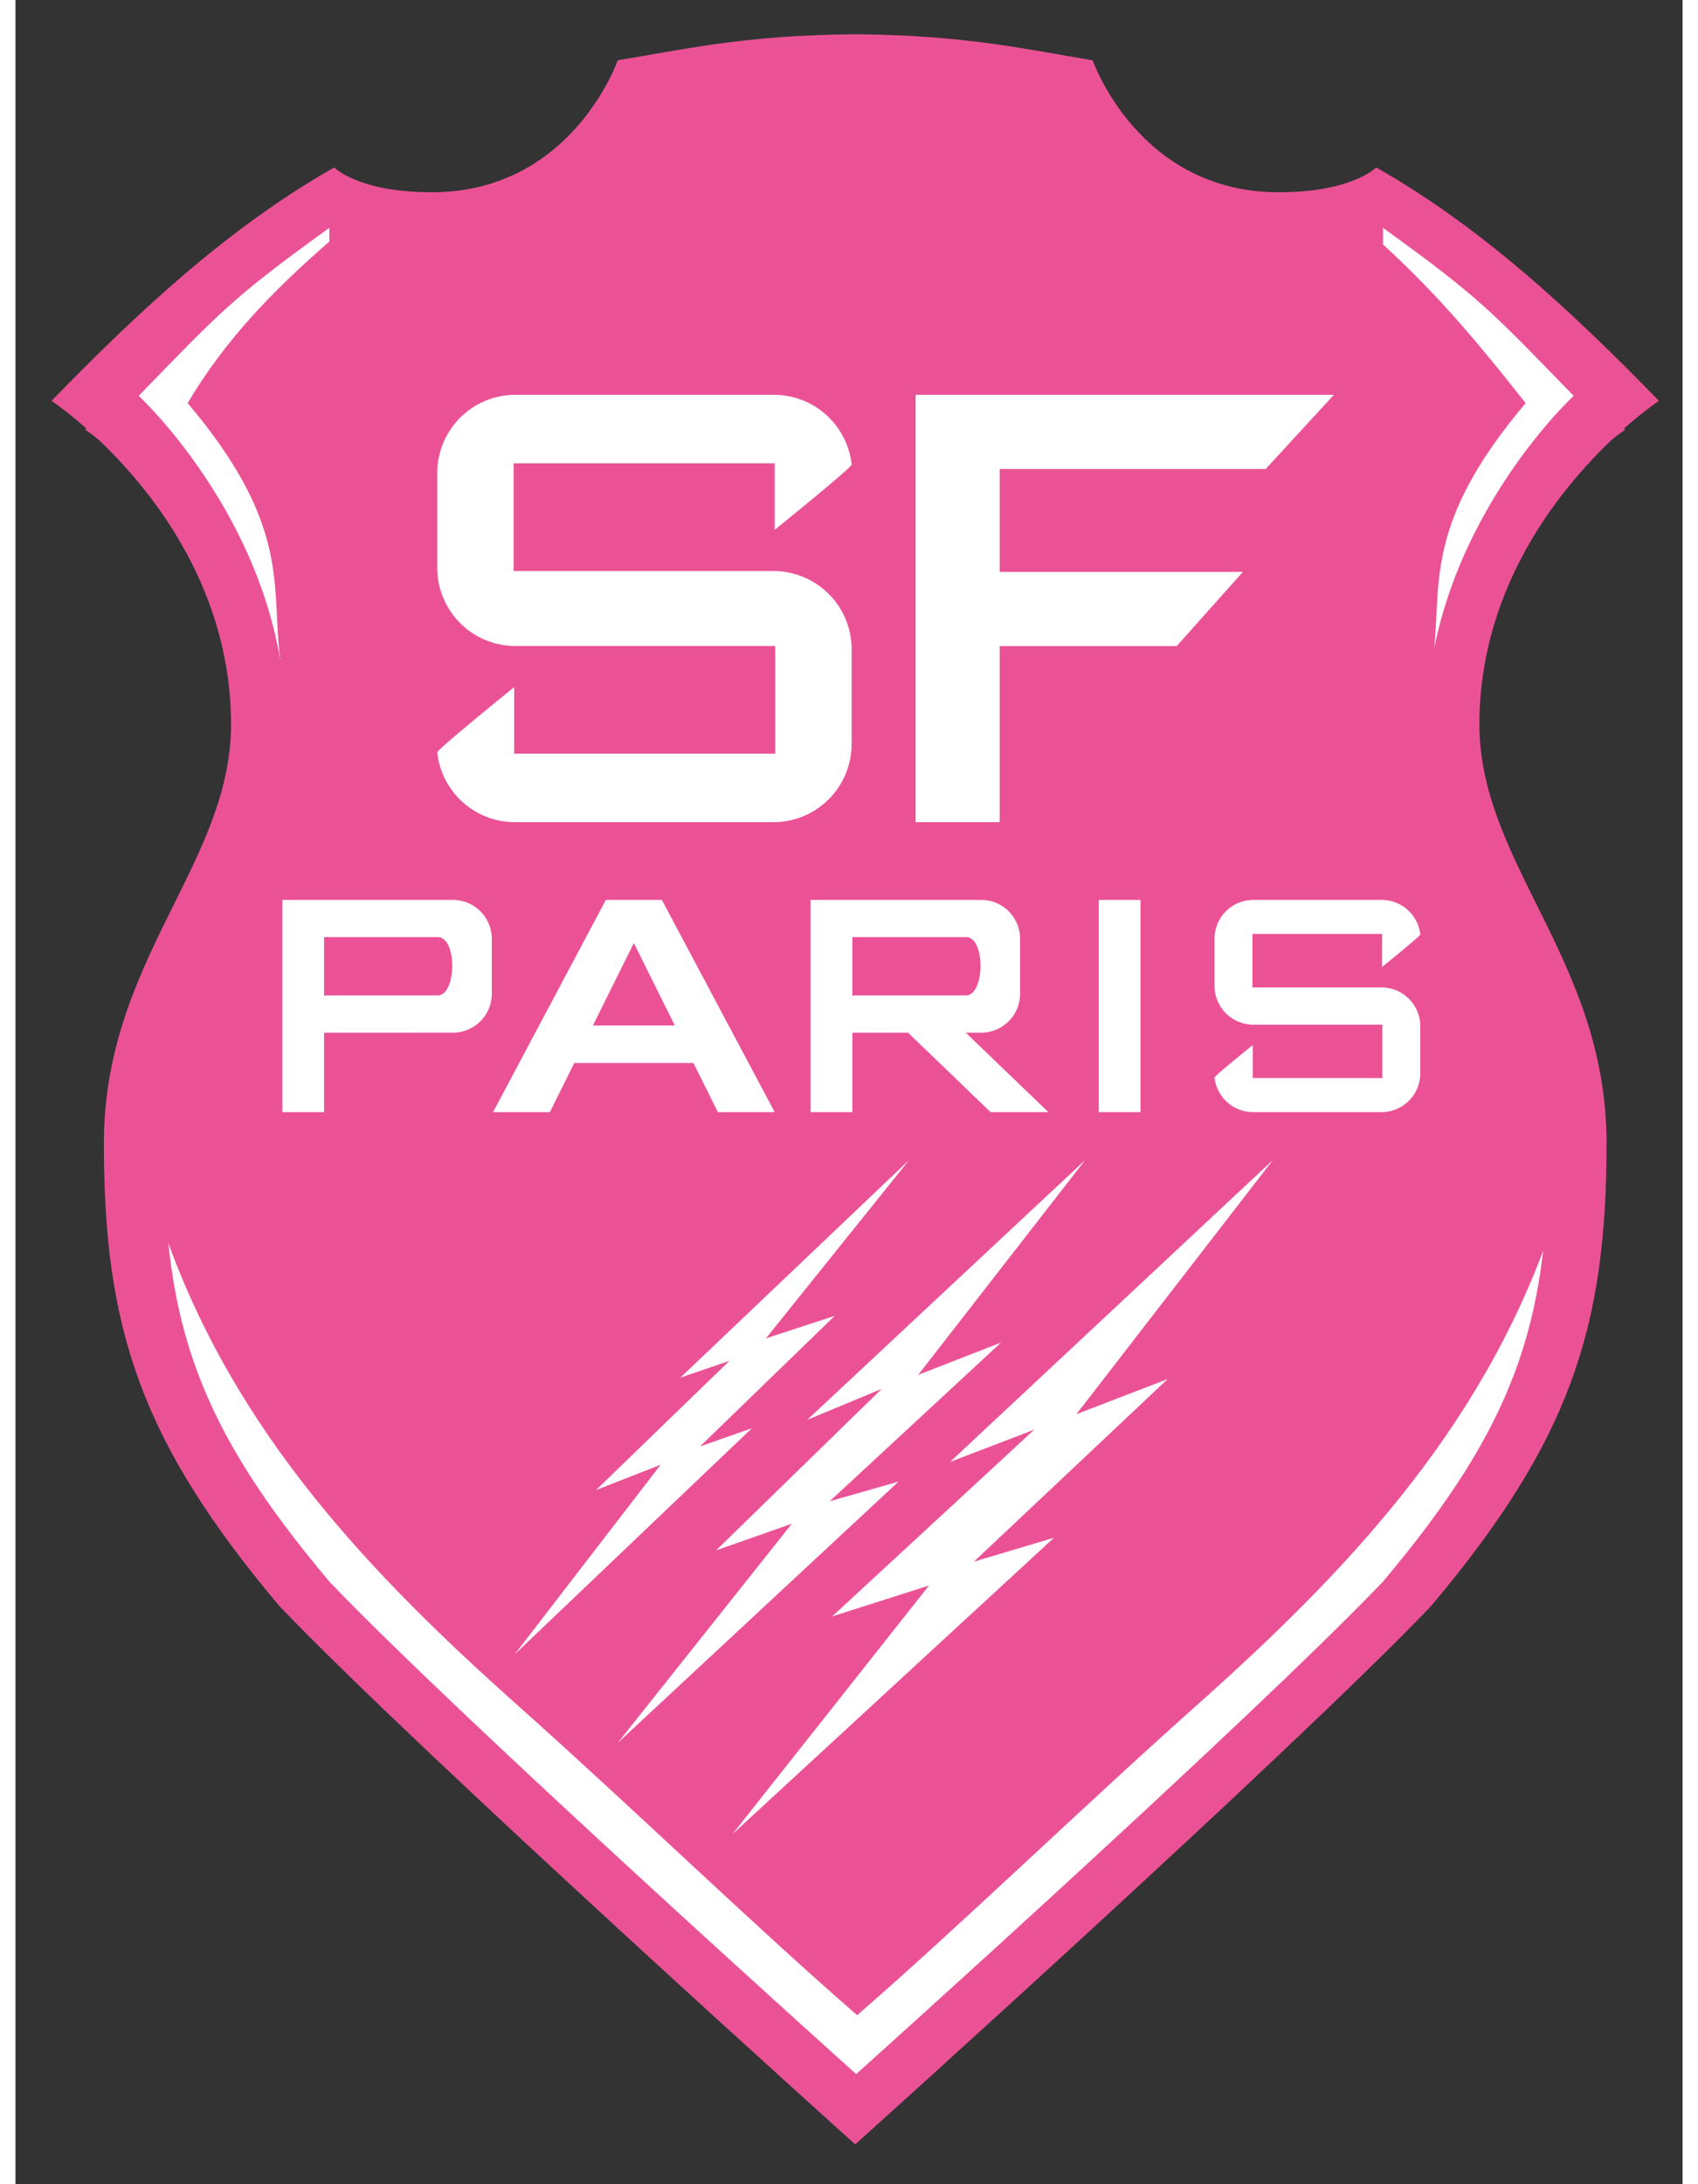
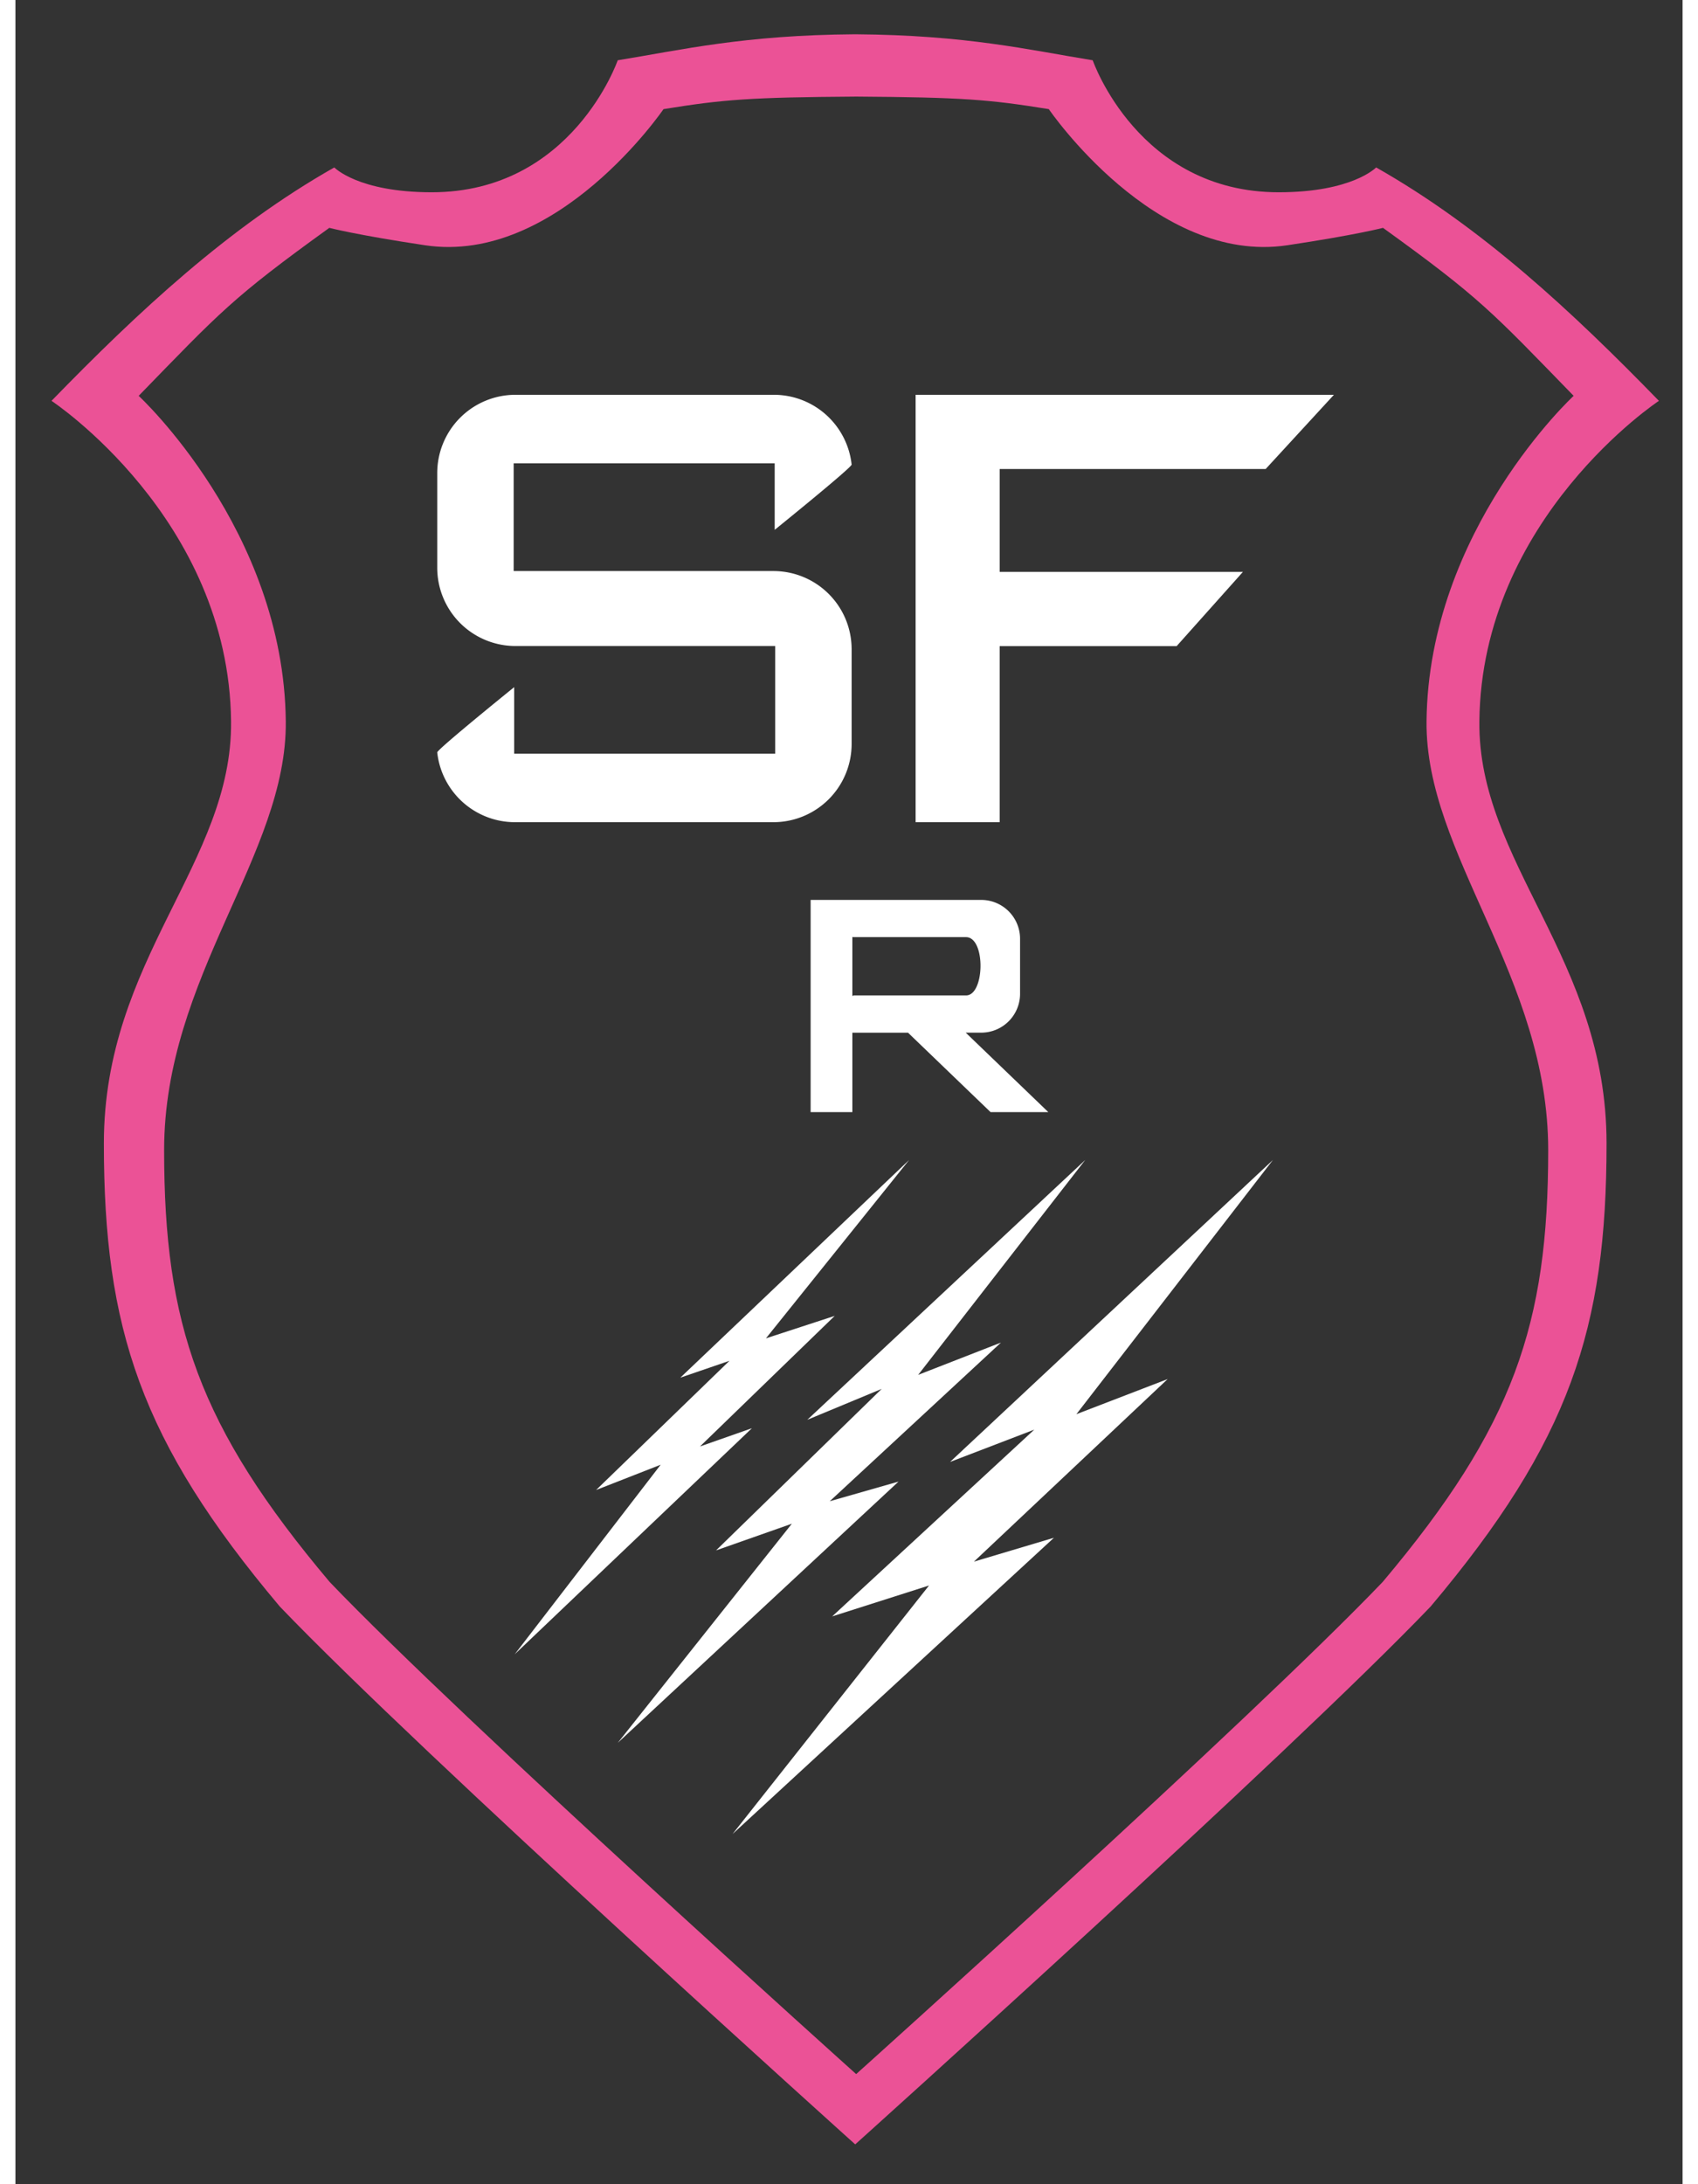
<svg xmlns="http://www.w3.org/2000/svg" width="210" height="270" viewBox="0 0 420 550">
  <rect x="0" y="0" width="420" height="550" fill="#333333" stroke="none" />
-   <path fill="#eb5296" d="M350.454 399.093c33.69-39.946 42.472-67.26 42.472-111.754 0-44.491-31.039-67.626-30.7-101.788.487-49.075 43.338-77.357 43.338-77.357-20.992-21.584-42.788-41.884-68.254-56.312 0 0-5.717 5.992-23.527 5.992-33.899 0-44.891-31.847-44.891-31.847-15.309-2.48-30.428-6.091-57.326-6.274-26.897.183-42.017 3.794-57.325 6.274 0 0-10.993 31.847-44.892 31.847-17.81 0-23.527-5.992-23.527-5.992C60.356 66.31 38.561 86.61 17.568 108.194c0 0 42.852 28.282 43.339 77.357.338 34.162-30.701 57.297-30.701 101.788 0 44.494 8.782 71.808 42.473 111.754 34.024 35.535 138.887 129.759 138.887 129.759s104.864-94.224 138.888-129.76" />
  <g fill="#fff">
    <path fill-rule="evenodd" d="m225.143 292.1-57.638 54.808 12.377-4.243-33.593 32.531 16.266-6.365-36.775 47.737 59.76-56.93-13.084 4.597 33.946-32.886-17.327 5.658zM226.783 207.034h21.176v-44.343h44.592l16.69-18.684H247.96v-25.909h67.013l17.189-18.684H226.783z" />
    <path d="M126.019 99.414a19.71 19.71 0 0 0-19.754 19.752v23.753a19.71 19.71 0 0 0 19.754 19.754h65.39v27.11h-65.76v-16.752s-19.462 15.717-19.384 16.434a19.705 19.705 0 0 0 19.634 17.57h65.01a19.71 19.71 0 0 0 19.753-19.752V163.53c0-10.944-8.81-19.736-19.753-19.736h-65.39v-27.13h65.76v16.753s19.461-15.717 19.383-16.433a19.705 19.705 0 0 0-19.633-17.57z" />
    <path fill-rule="evenodd" d="M200.332 226.607v53.438h10.514v-20.002h14.025l20.801 20.002h14.547l-20.811-20.012h3.88a9.786 9.786 0 0 0 9.808-9.807v-13.812a9.786 9.786 0 0 0-9.809-9.807h-32.28zm10.514 9.277h.039l-.002.095h28.62c4.966.07 4.71 14.643 0 14.68h-28.435l-.002.107h-.22z" />
-     <path d="M311.894 226.607a9.787 9.787 0 0 0-9.808 9.807v11.795a9.787 9.787 0 0 0 9.808 9.808h32.469v13.462H311.71v-8.318s-9.663 7.804-9.624 8.16a9.784 9.784 0 0 0 9.748 8.724h32.28a9.787 9.787 0 0 0 9.81-9.808v-11.794a9.78 9.78 0 0 0-9.81-9.8h-32.468v-13.47h32.652v8.318s9.664-7.804 9.625-8.16a9.784 9.784 0 0 0-9.749-8.724z" />
    <g fill-rule="evenodd">
-       <path d="M272.926 280.045h10.515v-53.438h-10.515zM67.24 226.607v53.438h10.514v-20.002h22.142l.009-.01h10.29a9.786 9.786 0 0 0 9.81-9.807v-13.812a9.786 9.786 0 0 0-9.81-9.807H67.24zm10.514 9.277h.04l-.003.095h28.62c4.967.07 4.71 14.643 0 14.68H77.976l-.002.107h-.22zM148.745 226.607l-28.423 53.438h14.318l6.146-12.37h30.028l6.146 12.37h14.318l-28.423-53.438zm7.055 10.854 10.312 20.751h-20.624z" />
-     </g>
+       </g>
    <path fill-rule="evenodd" d="m269.507 292.102-70.014 65.417 18.741-7.78-41.725 40.665 19.095-6.718-43.847 55.162 70.72-65.77-17.326 4.95 43.14-39.957-20.863 8.133zM316.795 292.102l-81.329 76.025 21.216-8.133-50.919 47.03 24.399-7.78-49.504 62.588 80.975-74.61-20.156 6.011 48.798-45.968-22.985 8.84z" />
    <g fill-rule="evenodd">
-       <path d="m79.076 49.37-57.965 52.136 45.618 64.71c-2.44-18.8 2.964-33.536-23.338-64.71 9.36-15.873 21.672-28.512 35.685-40.663zM344.532 47.09v14.46c12.492 11.5 21.85 22.061 35.928 39.957-26.301 31.174-20.898 45.908-23.338 64.71L403.49 97.56zM285.517 467.026c36.599-31.713 68.498-65.776 93.789-103.144l15.777-48.581-8.705-4.46c-17.61 50.078-52.016 85.804-88.888 118.662-29.048 25.887-59.37 55.3-85.435 77.941-26.065-22.642-56.387-52.054-85.436-77.94-36.872-32.86-71.275-68.585-88.885-118.664l-8.706 4.46 15.778 48.582c25.29 37.368 57.187 71.43 93.786 103.144l73.463 68.353z" />
-     </g>
+       </g>
  </g>
  <path fill="#eb5296" d="M211.566 8.63c-28.072.19-43.853 3.96-59.83 6.548 0 0-11.473 33.24-46.853 33.24-18.588 0-24.555-6.255-24.555-6.255C53.749 57.221 31 78.408 9.09 100.936c0 0 44.724 29.518 45.232 80.736.354 35.656-32.042 59.801-32.042 106.237 0 46.438 9.166 74.945 44.329 116.636 35.51 37.089 144.956 135.43 144.956 135.43s109.446-98.341 144.957-135.43c35.162-41.69 44.328-70.198 44.328-116.636 0-46.436-32.395-70.58-32.042-106.237.508-51.218 45.232-80.736 45.232-80.736-21.91-22.528-44.658-43.715-71.236-58.773 0 0-5.968 6.254-24.555 6.254-35.38 0-46.853-33.239-46.853-33.239-15.978-2.588-31.758-6.357-59.83-6.548m.237 15.691c26.652.18 33.5.725 48.534 3.161 0 0 26.798 39.278 60.089 34.277 17.296-2.598 24.106-4.383 24.106-4.383 24.51 17.67 27.41 21.102 48.027 42.3 0 0-36.582 33.776-37.06 81.97-.333 33.551 30.65 64.27 30.65 107.965s-8.625 69.52-41.712 108.749c-33.414 34.898-132.634 123.917-132.634 123.917S112.584 433.258 79.17 398.36c-33.087-39.23-41.711-65.054-41.711-108.75 0-43.693 30.982-74.413 30.65-107.963-.479-48.195-37.06-81.971-37.06-81.971 20.616-21.198 23.517-24.63 48.027-42.3 0 0 6.81 1.785 24.105 4.383 33.291 5.001 60.089-34.277 60.089-34.277 15.034-2.436 21.88-2.981 48.533-3.16" />
</svg>